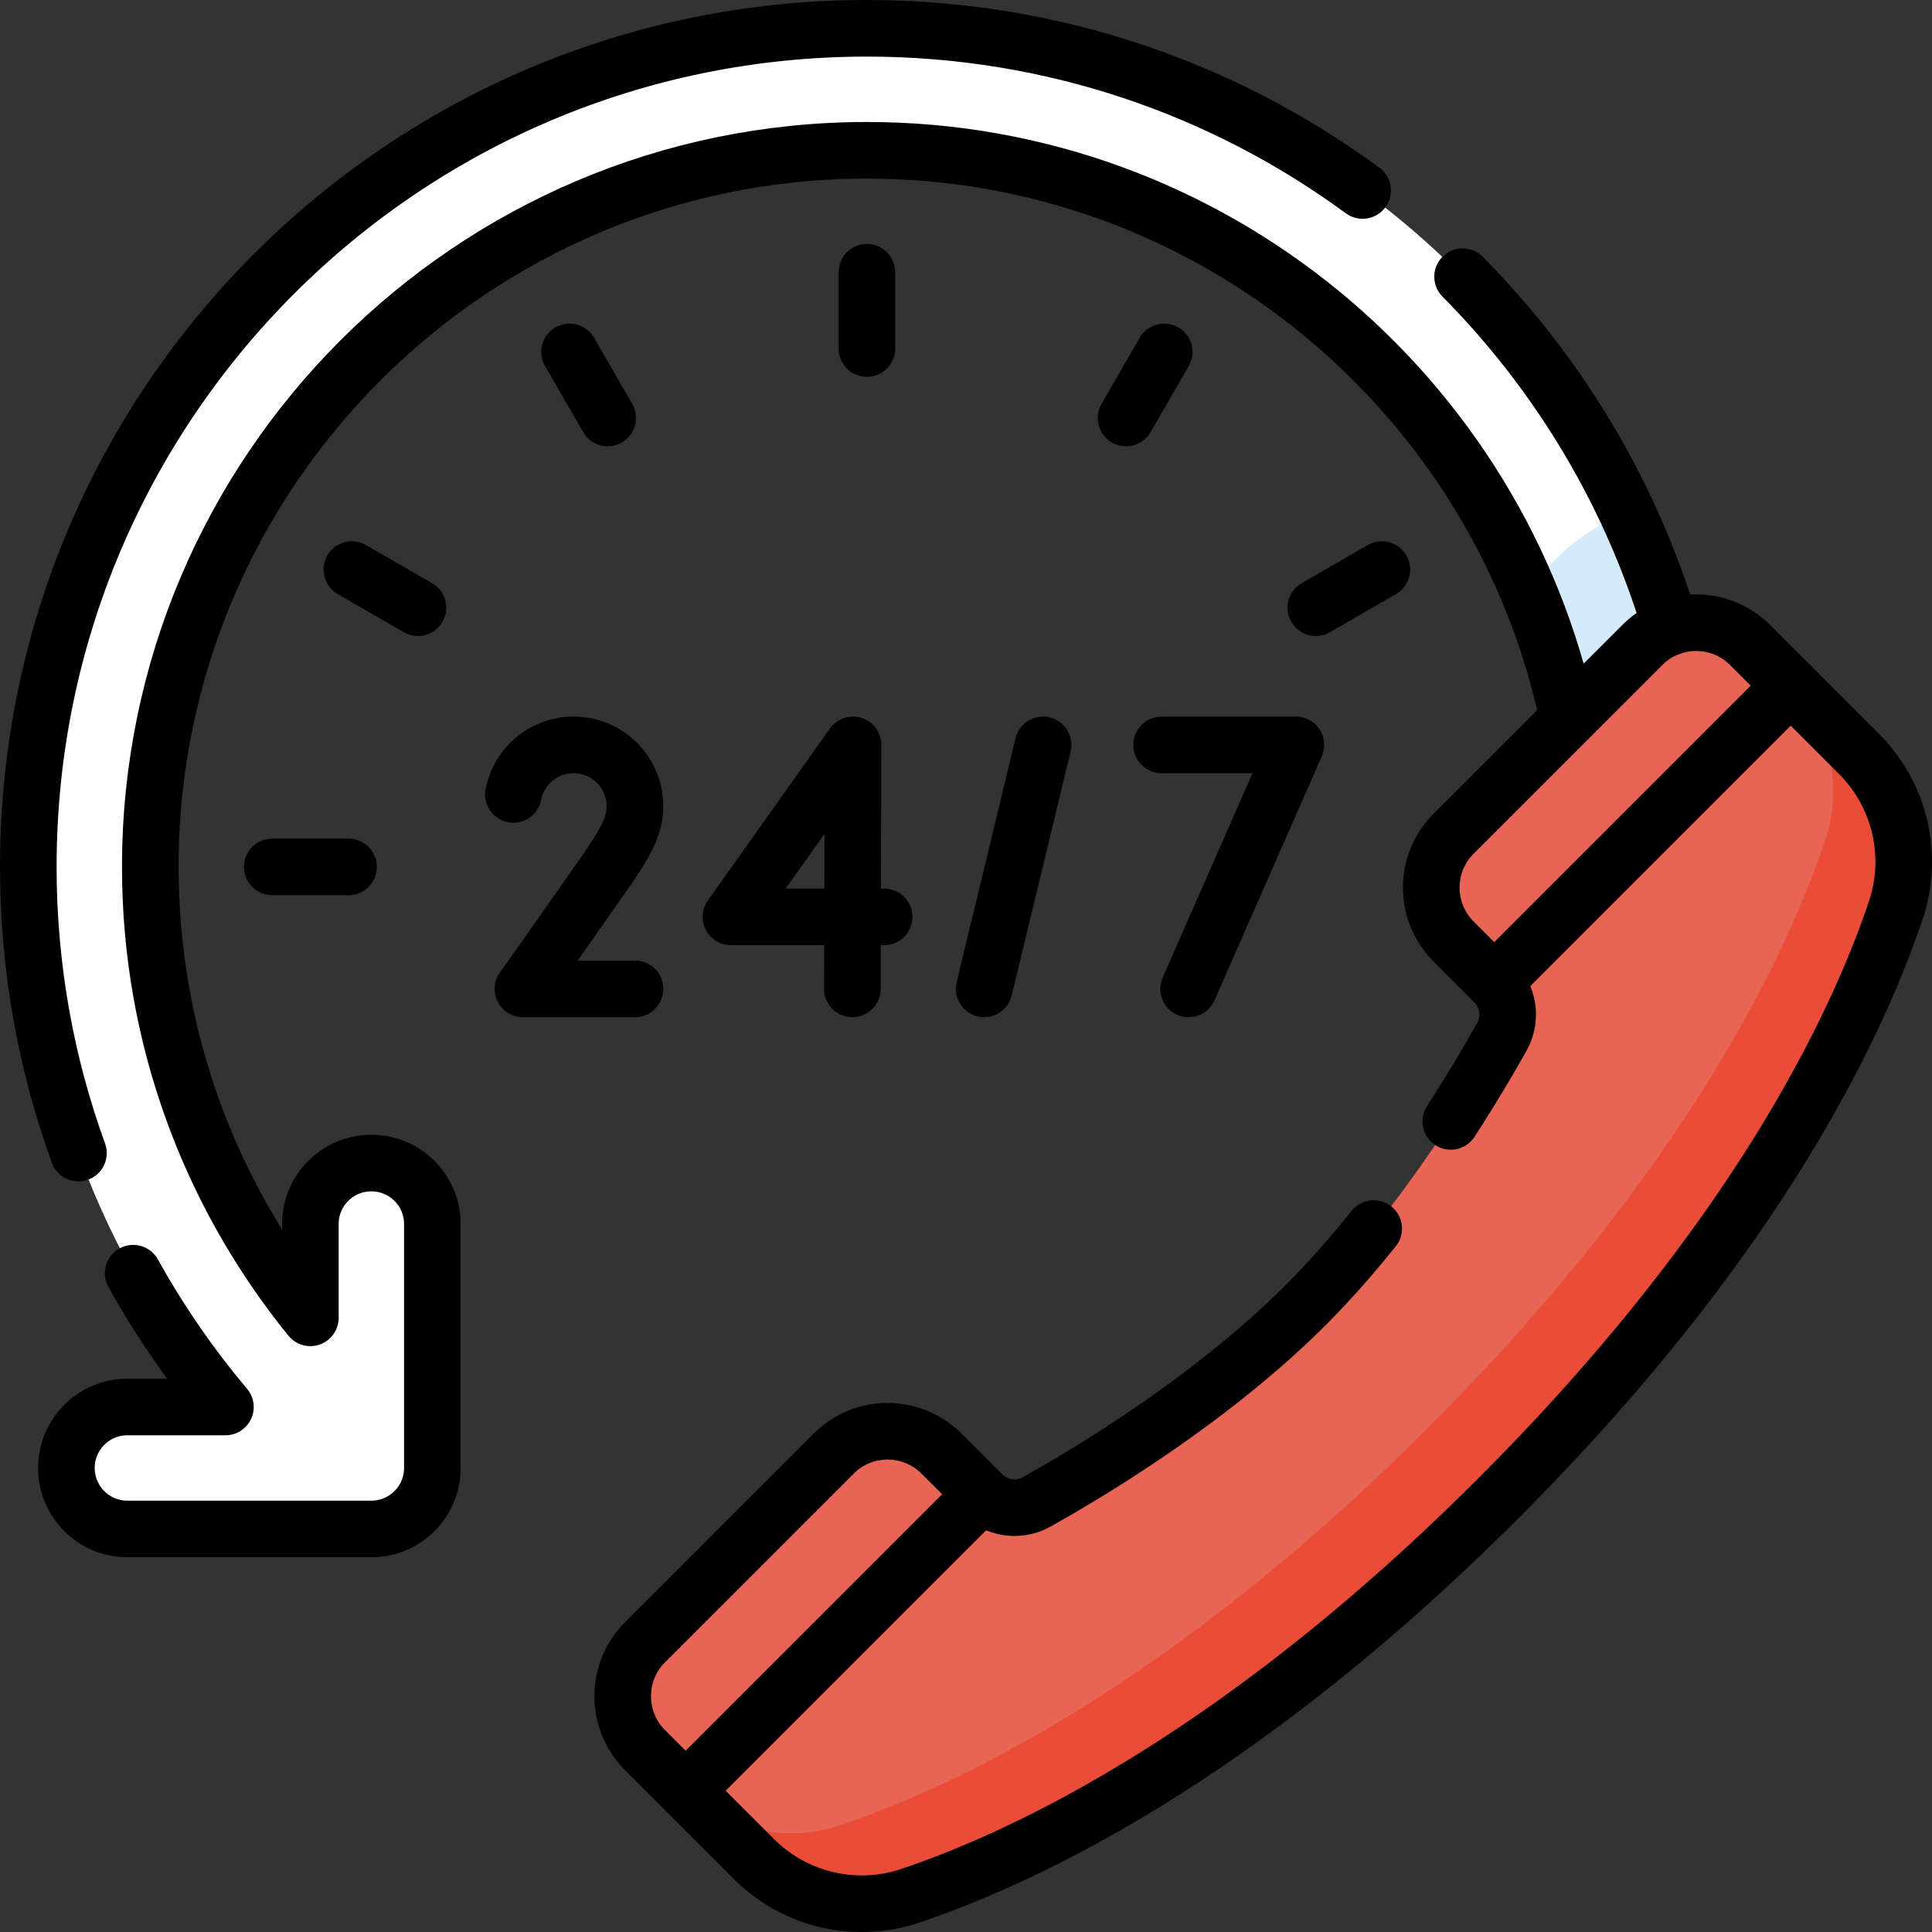
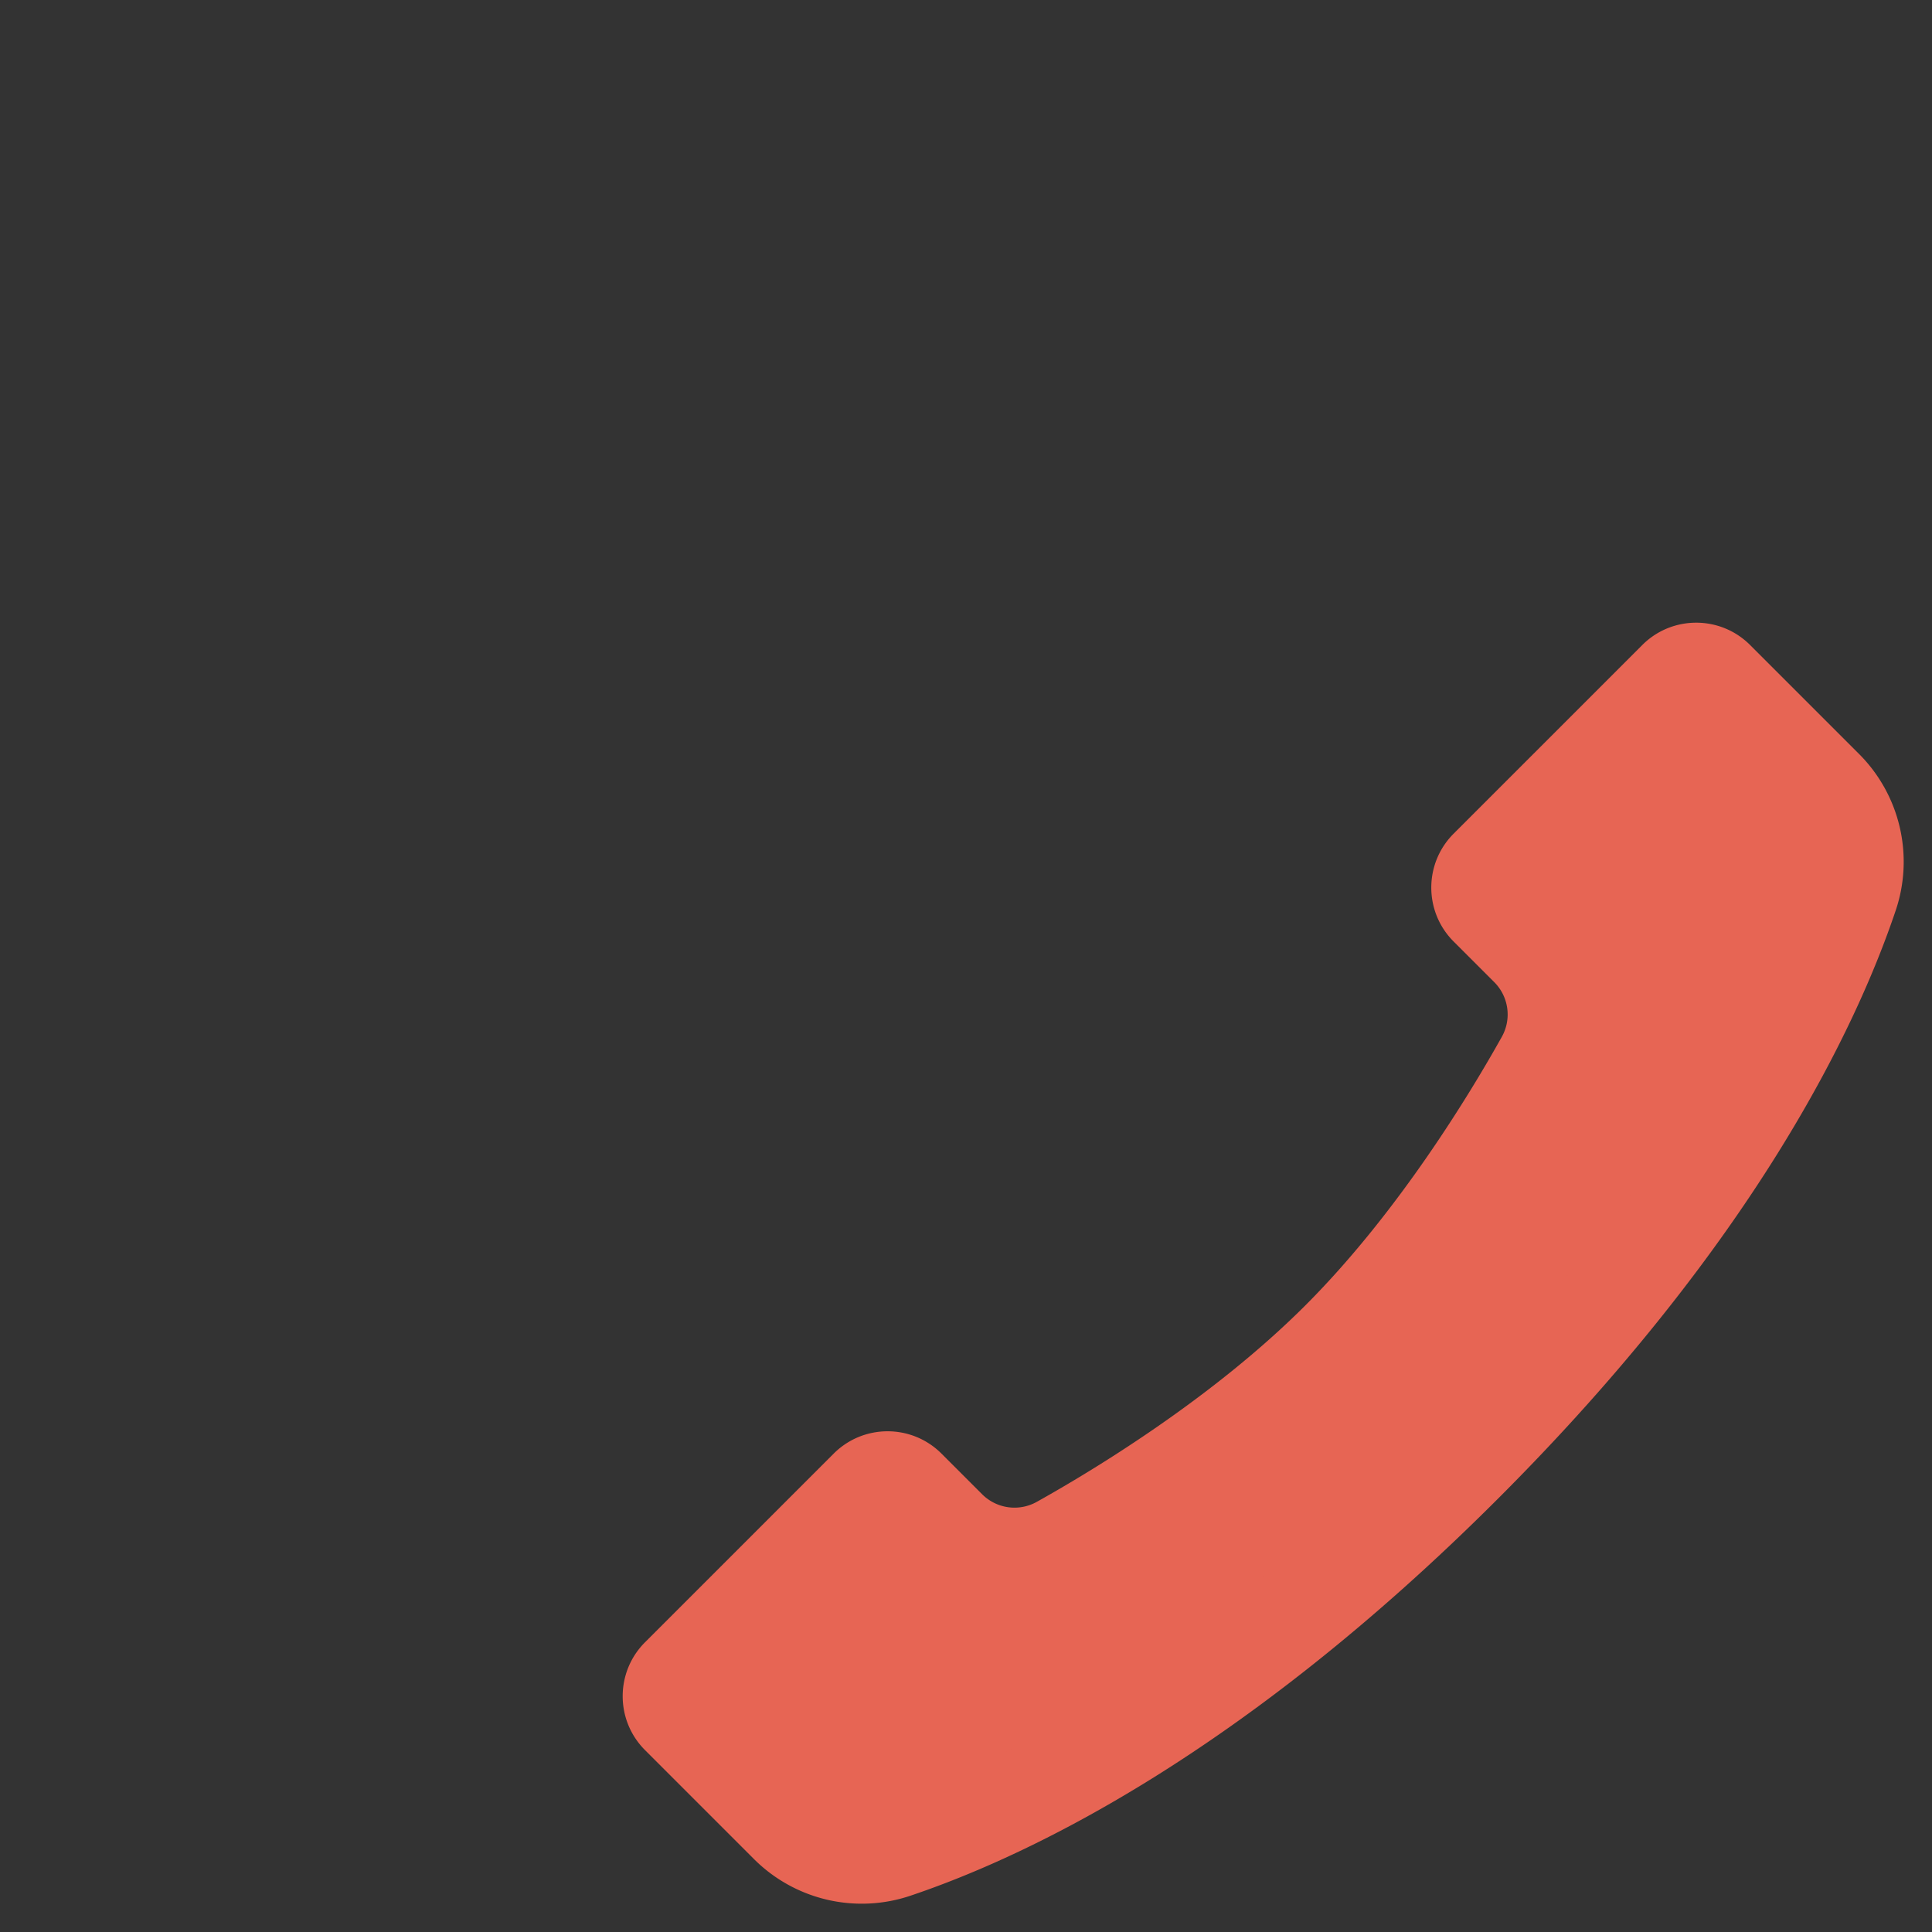
<svg xmlns="http://www.w3.org/2000/svg" width="512" height="512" x="0" y="0" viewBox="0 0 512 512" style="enable-background:new 0 0 512 512" xml:space="preserve" class="">
  <rect x="0" y="0" width="512" height="512" fill="#333333" stroke="none" />
  <g>
-     <path d="M229.736 7.5C106.998 7.5 7.5 106.998 7.5 229.736c0 54.527 19.649 104.458 52.238 143.125H33.764c-8.926 0-16.163 7.236-16.163 16.163 0 8.926 7.236 16.163 16.163 16.163h64.65c8.926 0 16.163-7.236 16.163-16.163v-64.65c0-8.926-7.236-16.163-16.163-16.163s-16.163 7.236-16.163 16.163v24.861c-26.513-32.659-42.427-74.252-42.427-119.498 0-104.717 85.193-189.911 189.911-189.911s189.911 85.193 189.911 189.911h32.325C451.972 106.998 352.473 7.5 229.736 7.5z" style="" fill="#ffffff" data-original="#60b7ff" opacity="1" />
-     <path d="M431.253 135.949c-7.011 2.594-13.443 6.685-18.887 12.129l-7.71 7.71c9.649 22.739 14.99 47.731 14.99 73.948h32.325c.001-33.516-7.433-65.29-20.718-93.787z" style="" fill="#d3ebfc" data-original="#26a6fe" class="" opacity="1" />
    <path d="m220.936 385.223-50.001 50c-7.89 7.89-7.89 20.682 0 28.572l28.868 28.868a40.406 40.406 0 0 0 41.469 9.723c30.982-10.429 87.783-37.293 155.802-105.312s94.884-124.821 105.312-155.802a40.406 40.406 0 0 0-9.723-41.469l-28.868-28.868c-7.89-7.89-20.682-7.89-28.572 0l-50 50.001c-7.89 7.89-7.89 20.682 0 28.572l10.769 10.769a12.115 12.115 0 0 1 2.013 14.481c-8.204 14.688-27.356 46.468-52.068 71.18s-56.492 43.864-71.18 52.068a12.116 12.116 0 0 1-14.481-2.013l-10.769-10.769c-7.889-7.891-20.681-7.891-28.571-.001z" style="" fill="#e76554" data-original="#fd8087" class="" opacity="1" />
-     <path d="m492.663 199.803-18.664-18.664a40.405 40.405 0 0 1 9.723 41.468c-10.429 30.982-37.293 87.783-105.312 155.802s-124.821 94.884-155.802 105.312a40.406 40.406 0 0 1-41.469-9.723l18.665 18.665a40.406 40.406 0 0 0 41.469 9.723c30.982-10.429 87.783-37.293 155.802-105.312s94.884-124.821 105.312-155.802a40.409 40.409 0 0 0-9.724-41.469z" style="" fill="#eb4c37" data-original="#fe646f" class="" opacity="1" />
-     <path d="M35.29 337.41c7 12.62 15.21 24.5 24.45 35.46H33.76c-8.93 0-16.16 7.23-16.16 16.16 0 8.92 7.23 16.16 16.16 16.16h64.65c8.93 0 16.17-7.24 16.17-16.16v-64.65c0-8.93-7.24-16.16-16.17-16.16s-16.16 7.23-16.16 16.16v24.86c-26.51-32.66-42.42-74.26-42.42-119.5 0-104.72 85.19-189.91 189.91-189.91 91.28 0 167.74 64.76 185.85 150.74" style="stroke-width:15;stroke-linecap:round;stroke-linejoin:round;stroke-miterlimit:10;" fill="none" stroke="#000000" stroke-width="15" stroke-linecap="round" stroke-linejoin="round" stroke-miterlimit="10" data-original="#000000" />
-     <path d="M20.79 305.58c-8.6-23.66-13.29-49.21-13.29-75.84C7.5 107 107 7.5 229.74 7.5c49.14 0 94.57 15.96 131.36 42.98M442.75 166.18c-10.57-35.48-29.77-67.25-55.15-92.86M181.704 474.564l78.572-78.572M474.564 181.704l-78.572 78.572" style="stroke-width:15;stroke-linecap:round;stroke-linejoin:round;stroke-miterlimit:10;" fill="none" stroke="#000000" stroke-width="15" stroke-linecap="round" stroke-linejoin="round" stroke-miterlimit="10" data-original="#000000" />
-     <path d="M384.47 297.18c5.85-9.03 10.46-16.92 13.53-22.42a12.099 12.099 0 0 0-2.01-14.48l-10.77-10.77c-7.89-7.89-7.89-20.68 0-28.57l50-50c7.89-7.89 20.69-7.89 28.58 0l28.86 28.86a40.421 40.421 0 0 1 9.73 41.47c-10.43 30.98-37.3 87.78-105.32 155.8s-124.82 94.89-155.8 105.32a40.421 40.421 0 0 1-41.47-9.73l-28.86-28.86c-7.89-7.89-7.89-20.69 0-28.58l50-50c7.89-7.89 20.68-7.89 28.57 0l10.77 10.77c3.83 3.84 9.74 4.66 14.48 2.01 14.68-8.2 46.46-27.35 71.18-52.06 6.45-6.45 12.51-13.37 18.1-20.35M229.736 72.15v20.204M150.943 93.263l10.102 17.496M93.263 150.943l17.496 10.102M72.15 229.736h20.204M366.209 150.943l-17.497 10.102M308.528 93.263l-10.101 17.496M276.429 197.411l-15.612 64.65M307.849 197.411h35.566l-28.42 64.65M234.305 242.98h-40.598l32.349-45.569-.162 64.65M136.057 210.521c1.468-7.473 8.054-13.11 15.957-13.11 8.981 0 16.262 7.281 16.262 16.262 0 5.33-2.647 9.652-7.071 16.255-20.273 28.966-22.621 32.133-22.621 32.133h29.692" style="stroke-width:15;stroke-linecap:round;stroke-linejoin:round;stroke-miterlimit:10;" fill="none" stroke="#000000" stroke-width="15" stroke-linecap="round" stroke-linejoin="round" stroke-miterlimit="10" data-original="#000000" />
+     <path d="m492.663 199.803-18.664-18.664a40.405 40.405 0 0 1 9.723 41.468c-10.429 30.982-37.293 87.783-105.312 155.802s-124.821 94.884-155.802 105.312a40.406 40.406 0 0 1-41.469-9.723a40.406 40.406 0 0 0 41.469 9.723c30.982-10.429 87.783-37.293 155.802-105.312s94.884-124.821 105.312-155.802a40.409 40.409 0 0 0-9.724-41.469z" style="" fill="#eb4c37" data-original="#fe646f" class="" opacity="1" />
  </g>
</svg>